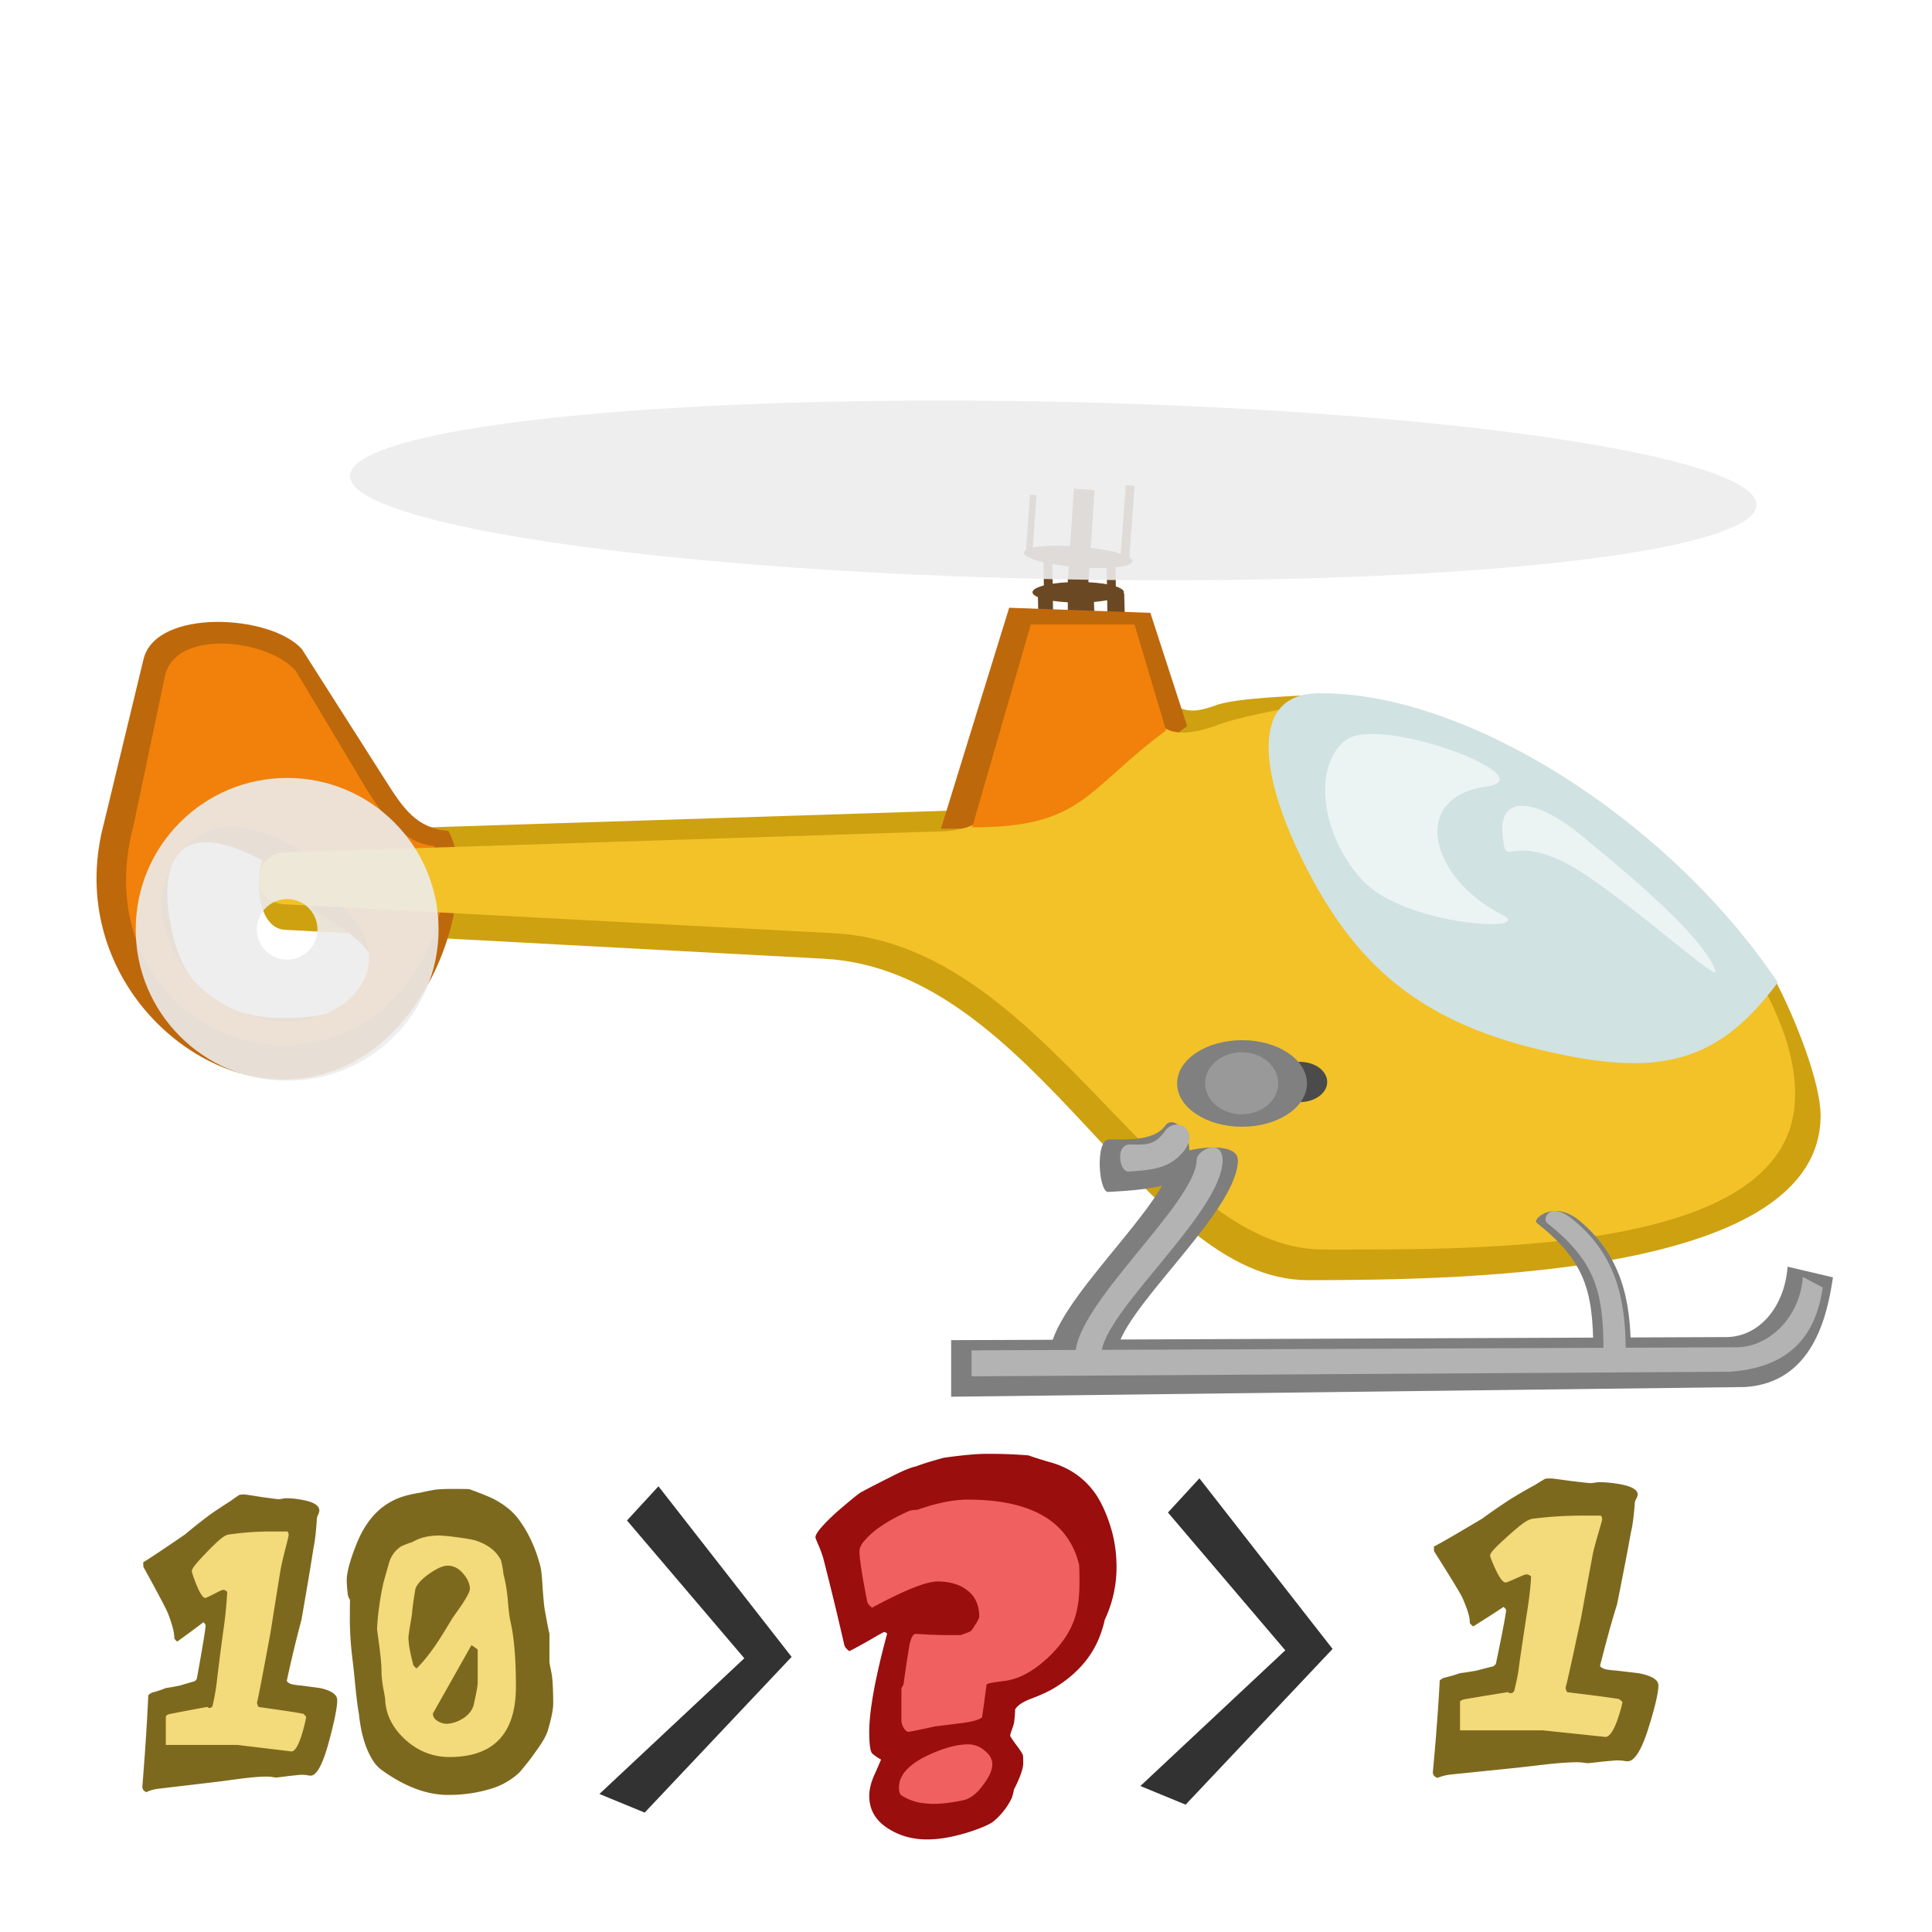
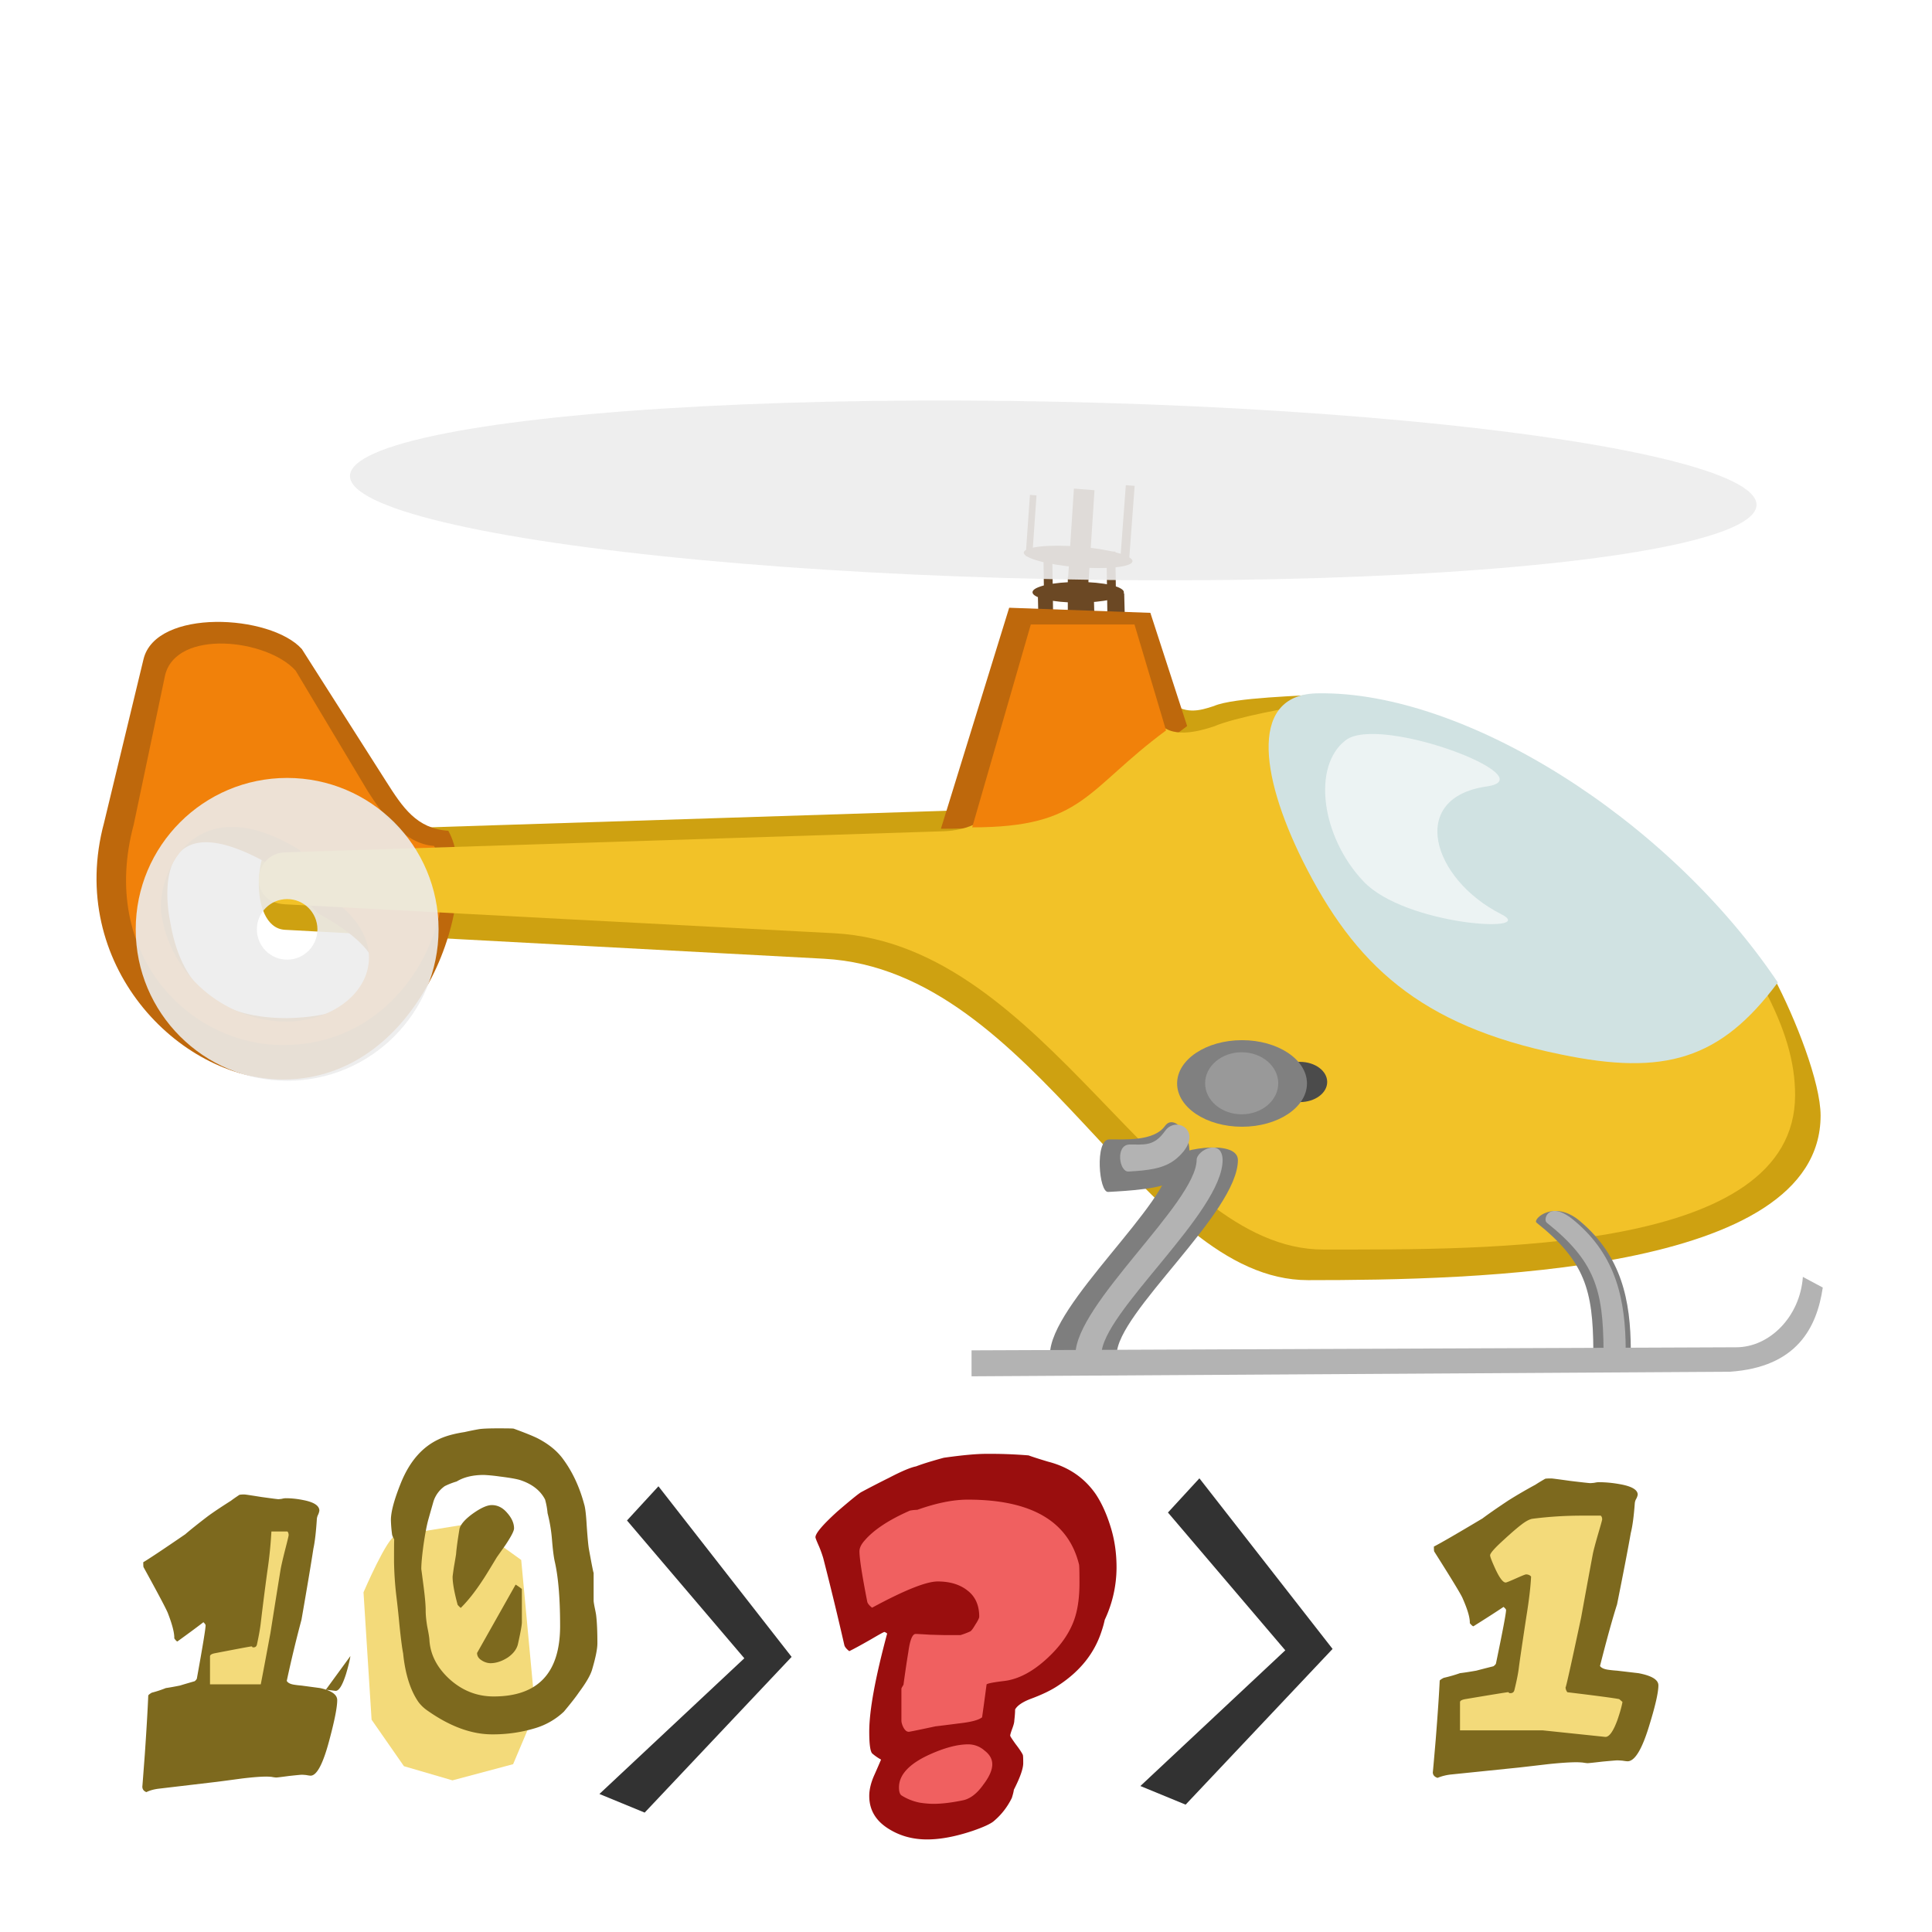
<svg xmlns="http://www.w3.org/2000/svg" version="1.0" height="100" width="100">
  <path d="m76.249 80.639 3.244-3.035 4.396.21-1.989 9 3.14.627s-.21 2.93-.628 2.93c-.419 0-9.419.315-9.419.315v-3.454l3.035-.628.523-4.186-1.779-.523z" style="fill:#f3da7a;fill-opacity:1;fill-rule:evenodd;stroke:none;stroke-width:1px;stroke-linecap:butt;stroke-linejoin:miter;stroke-opacity:1" />
  <path d="m8.872 80.848 3.454-2.512 3.244.314-1.36 8.791 2.407.733-.733 3.035H8.035v-2.826l2.198-.837 1.151-4.71-1.674.315z" style="fill:#f3da7a;fill-opacity:1;fill-rule:evenodd;stroke:none;stroke-width:1px;stroke-linecap:butt;stroke-linejoin:miter;stroke-opacity:1" />
  <path d="M20.49 79.488c-.42 0-1.675 2.93-1.675 2.93l.418 6.593 1.675 2.407 2.511.733 3.14-.837 1.151-2.721-.732-7.85-2.617-1.883z" style="fill:#f3da7a;fill-opacity:1;fill-rule:evenodd;stroke:none;stroke-width:1px;stroke-linecap:butt;stroke-linejoin:miter;stroke-opacity:1" />
  <path d="m43.386 79.278.733 4.92 4.29-1.047-1.778 1.36-.838 5.442.628 1.151-.942 1.675 2.303 1.779 2.826-.837 1.465-1.675-.21-1.884-.104-2.407 3.14-1.36 1.883-4.186-.523-3.35-3.244-2.406-4.5.418-3.873 1.675z" style="fill:#f06060;fill-opacity:1;fill-rule:evenodd;stroke:none;stroke-width:1px;stroke-linecap:butt;stroke-linejoin:miter;stroke-opacity:1" />
-   <path d="M17.454 88c0 .365-.135 1.051-.405 2.059-.325 1.233-.649 1.849-.973 1.849-.033 0-.108-.01-.227-.032a3.482 3.482 0 0 0-.227-.016c-.044 0-.265.021-.665.064-.4.054-.622.08-.665.08a1.76 1.76 0 0 1-.227-.032 3.263 3.263 0 0 0-.26-.016c-.303 0-.724.032-1.265.097-.714.096-1.157.155-1.33.176l-3 .354c-.25.032-.46.091-.633.177-.14-.053-.21-.15-.21-.29 0 .044.042-.514.129-1.672.086-1.254.146-2.267.178-3.039.011-.032.07-.08.179-.145.248-.064.492-.144.73-.24.162-.022.405-.065.73-.13.172-.053.427-.128.762-.224a.405.405 0 0 0 .113-.13c.303-1.671.454-2.593.454-2.765 0-.032-.037-.086-.113-.16-.303.235-.752.567-1.346.996-.033 0-.087-.053-.162-.16.01-.269-.098-.697-.325-1.287-.065-.182-.486-.98-1.265-2.396-.01-.01-.016-.096-.016-.257.292-.172 1.016-.654 2.173-1.447.26-.225.649-.536 1.168-.933.26-.193.66-.461 1.2-.804.097-.075.243-.177.438-.306a1.3 1.3 0 0 1 .276-.016c.032 0 .319.043.86.129.54.075.832.113.875.113.033 0 .092-.006.179-.017a.895.895 0 0 1 .194-.032c.303 0 .611.032.925.097.551.107.827.29.827.547a.772.772 0 0 1-.065.209.604.604 0 0 0-.065.225c-.043.675-.103 1.184-.178 1.527-.12.783-.325 2.01-.617 3.683a64.88 64.88 0 0 0-.762 3.167c.054.097.173.161.357.193.13.022.265.038.405.049l.957.128c.595.129.892.338.892.627m-1.605.853-.146-.145c-.303-.064-1.076-.182-2.32-.354a.48.48 0 0 1-.08-.257c0 .118.232-1.078.697-3.586.13-.825.302-1.908.519-3.248.032-.193.113-.547.243-1.061.119-.461.178-.708.178-.74 0-.086-.021-.15-.065-.193h-.827c-.757 0-1.497.053-2.222.16-.13.022-.297.124-.502.306-.195.172-.455.429-.779.772-.41.429-.616.697-.616.804 0 .075.08.316.243.724.184.45.335.675.454.675.033 0 .184-.07.454-.209.27-.14.422-.21.454-.21.098 0 .173.038.227.113a21.981 21.981 0 0 1-.21 2.059 147.34 147.34 0 0 0-.34 2.669c-.033.29-.098.66-.196 1.11-.021.107-.08.16-.178.16-.043 0-.065-.005-.065-.016 0-.021-.016-.032-.049-.032-.043 0-.675.118-1.897.354-.162.032-.243.086-.243.16v1.448h3.697l2.806.338c.173 0 .352-.29.536-.869.118-.396.194-.707.227-.932m12.785-.66c0 .29-.092.745-.276 1.367-.086.29-.314.68-.681 1.174-.152.225-.411.557-.779.997a3.7 3.7 0 0 1-1.476.852 7.526 7.526 0 0 1-2.238.322c-1.07 0-2.19-.413-3.357-1.238a1.944 1.944 0 0 1-.454-.435c-.422-.61-.687-1.452-.795-2.524-.054-.268-.119-.772-.194-1.512a53.2 53.2 0 0 0-.163-1.511 17.61 17.61 0 0 1-.113-1.705c0-.9.005-1.286.016-1.157a1.029 1.029 0 0 1-.114-.242 6.77 6.77 0 0 1-.064-.772c0-.428.178-1.082.535-1.961.443-1.072 1.081-1.807 1.914-2.203.346-.172.8-.3 1.362-.386.238-.054.476-.102.714-.145.173-.032.513-.048 1.021-.048.509 0 .779.005.811.016.617.225 1.038.397 1.265.514.573.3 1.011.665 1.314 1.094.476.654.833 1.426 1.07 2.315.055.172.098.542.13 1.11.044.622.081 1.024.114 1.206.162.89.243 1.292.243 1.206v1.463c0 .043.016.15.049.322.043.204.07.343.08.418.044.354.066.842.066 1.463m-1.93-.9c0-1.415-.092-2.525-.276-3.329-.054-.236-.103-.622-.146-1.158a8 8 0 0 0-.227-1.35 3.831 3.831 0 0 0-.13-.708c-.238-.46-.66-.793-1.265-.997-.194-.064-.557-.128-1.086-.193a8.694 8.694 0 0 0-.811-.08c-.573 0-1.044.112-1.411.338a3.758 3.758 0 0 0-.617.24 1.538 1.538 0 0 0-.584.789c-.086.3-.173.605-.26.916-.086.3-.172.75-.259 1.351-.075.557-.113.97-.113 1.238 0-.01.038.273.113.852.076.58.114 1.008.114 1.287 0 .236.027.514.081.836.076.375.114.616.114.724.054.75.405 1.42 1.054 2.01.66.59 1.416.884 2.27.884 2.293 0 3.439-1.217 3.439-3.65m-2.384-5.05c0 .13-.146.413-.438.853l-.454.643c-.4.665-.638 1.05-.714 1.158-.39.6-.773 1.088-1.152 1.463a1.122 1.122 0 0 1-.162-.16c-.173-.644-.26-1.126-.26-1.448 0-.032.022-.198.066-.498.054-.311.092-.536.113-.676.022-.29.081-.729.179-1.318.064-.236.297-.499.697-.788.41-.29.735-.434.973-.434.303 0 .568.134.795.402.238.268.357.536.357.804m.405 4.856c0 .15-.07.536-.21 1.158-.066.246-.233.466-.504.659-.313.204-.621.305-.924.305a.877.877 0 0 1-.438-.144c-.162-.097-.243-.225-.243-.386l1.995-3.538c.075.043.183.118.324.225v1.72" style="font-style:normal;font-variant:normal;font-weight:400;font-stretch:normal;font-size:16.149px;line-height:100%;font-family:'Indigo Joker';text-align:start;writing-mode:lr-tb;text-anchor:start;fill:#7d691e;fill-opacity:1;stroke:none;stroke-width:1px;stroke-linecap:butt;stroke-linejoin:miter;stroke-opacity:1" />
+   <path d="M17.454 88c0 .365-.135 1.051-.405 2.059-.325 1.233-.649 1.849-.973 1.849-.033 0-.108-.01-.227-.032a3.482 3.482 0 0 0-.227-.016c-.044 0-.265.021-.665.064-.4.054-.622.08-.665.08a1.76 1.76 0 0 1-.227-.032 3.263 3.263 0 0 0-.26-.016c-.303 0-.724.032-1.265.097-.714.096-1.157.155-1.33.176l-3 .354c-.25.032-.46.091-.633.177-.14-.053-.21-.15-.21-.29 0 .044.042-.514.129-1.672.086-1.254.146-2.267.178-3.039.011-.032.07-.08.179-.145.248-.064.492-.144.73-.24.162-.022.405-.065.73-.13.172-.053.427-.128.762-.224a.405.405 0 0 0 .113-.13c.303-1.671.454-2.593.454-2.765 0-.032-.037-.086-.113-.16-.303.235-.752.567-1.346.996-.033 0-.087-.053-.162-.16.01-.269-.098-.697-.325-1.287-.065-.182-.486-.98-1.265-2.396-.01-.01-.016-.096-.016-.257.292-.172 1.016-.654 2.173-1.447.26-.225.649-.536 1.168-.933.26-.193.66-.461 1.2-.804.097-.075.243-.177.438-.306a1.3 1.3 0 0 1 .276-.016c.032 0 .319.043.86.129.54.075.832.113.875.113.033 0 .092-.006.179-.017a.895.895 0 0 1 .194-.032c.303 0 .611.032.925.097.551.107.827.29.827.547a.772.772 0 0 1-.065.209.604.604 0 0 0-.065.225c-.043.675-.103 1.184-.178 1.527-.12.783-.325 2.01-.617 3.683a64.88 64.88 0 0 0-.762 3.167c.054.097.173.161.357.193.13.022.265.038.405.049l.957.128c.595.129.892.338.892.627m-1.605.853-.146-.145c-.303-.064-1.076-.182-2.32-.354a.48.48 0 0 1-.08-.257c0 .118.232-1.078.697-3.586.13-.825.302-1.908.519-3.248.032-.193.113-.547.243-1.061.119-.461.178-.708.178-.74 0-.086-.021-.15-.065-.193h-.827a21.981 21.981 0 0 1-.21 2.059 147.34 147.34 0 0 0-.34 2.669c-.033.29-.098.66-.196 1.11-.021.107-.08.16-.178.16-.043 0-.065-.005-.065-.016 0-.021-.016-.032-.049-.032-.043 0-.675.118-1.897.354-.162.032-.243.086-.243.16v1.448h3.697l2.806.338c.173 0 .352-.29.536-.869.118-.396.194-.707.227-.932m12.785-.66c0 .29-.092.745-.276 1.367-.086.29-.314.68-.681 1.174-.152.225-.411.557-.779.997a3.7 3.7 0 0 1-1.476.852 7.526 7.526 0 0 1-2.238.322c-1.07 0-2.19-.413-3.357-1.238a1.944 1.944 0 0 1-.454-.435c-.422-.61-.687-1.452-.795-2.524-.054-.268-.119-.772-.194-1.512a53.2 53.2 0 0 0-.163-1.511 17.61 17.61 0 0 1-.113-1.705c0-.9.005-1.286.016-1.157a1.029 1.029 0 0 1-.114-.242 6.77 6.77 0 0 1-.064-.772c0-.428.178-1.082.535-1.961.443-1.072 1.081-1.807 1.914-2.203.346-.172.8-.3 1.362-.386.238-.054.476-.102.714-.145.173-.032.513-.048 1.021-.048.509 0 .779.005.811.016.617.225 1.038.397 1.265.514.573.3 1.011.665 1.314 1.094.476.654.833 1.426 1.07 2.315.055.172.098.542.13 1.11.044.622.081 1.024.114 1.206.162.89.243 1.292.243 1.206v1.463c0 .043.016.15.049.322.043.204.07.343.08.418.044.354.066.842.066 1.463m-1.93-.9c0-1.415-.092-2.525-.276-3.329-.054-.236-.103-.622-.146-1.158a8 8 0 0 0-.227-1.35 3.831 3.831 0 0 0-.13-.708c-.238-.46-.66-.793-1.265-.997-.194-.064-.557-.128-1.086-.193a8.694 8.694 0 0 0-.811-.08c-.573 0-1.044.112-1.411.338a3.758 3.758 0 0 0-.617.24 1.538 1.538 0 0 0-.584.789c-.086.3-.173.605-.26.916-.086.3-.172.75-.259 1.351-.075.557-.113.97-.113 1.238 0-.01.038.273.113.852.076.58.114 1.008.114 1.287 0 .236.027.514.081.836.076.375.114.616.114.724.054.75.405 1.42 1.054 2.01.66.59 1.416.884 2.27.884 2.293 0 3.439-1.217 3.439-3.65m-2.384-5.05c0 .13-.146.413-.438.853l-.454.643c-.4.665-.638 1.05-.714 1.158-.39.6-.773 1.088-1.152 1.463a1.122 1.122 0 0 1-.162-.16c-.173-.644-.26-1.126-.26-1.448 0-.032.022-.198.066-.498.054-.311.092-.536.113-.676.022-.29.081-.729.179-1.318.064-.236.297-.499.697-.788.41-.29.735-.434.973-.434.303 0 .568.134.795.402.238.268.357.536.357.804m.405 4.856c0 .15-.07.536-.21 1.158-.066.246-.233.466-.504.659-.313.204-.621.305-.924.305a.877.877 0 0 1-.438-.144c-.162-.097-.243-.225-.243-.386l1.995-3.538c.075.043.183.118.324.225v1.72" style="font-style:normal;font-variant:normal;font-weight:400;font-stretch:normal;font-size:16.149px;line-height:100%;font-family:'Indigo Joker';text-align:start;writing-mode:lr-tb;text-anchor:start;fill:#7d691e;fill-opacity:1;stroke:none;stroke-width:1px;stroke-linecap:butt;stroke-linejoin:miter;stroke-opacity:1" />
  <path d="M57.792 81.127a6.38 6.38 0 0 1-.611 2.715 5.152 5.152 0 0 1-.17.608c-.365 1.121-1.103 2.046-2.213 2.776-.352.243-.837.48-1.456.709-.421.162-.688.345-.8.547 0 .149-.015.345-.043.588 0 .08-.035.216-.105.405-.07.19-.106.31-.106.365 0 .027.091.169.274.425.197.257.324.446.38.568.014.04.02.182.02.425 0 .284-.16.743-.484 1.378-.014.108-.05.25-.106.425-.225.46-.527.852-.906 1.176-.155.148-.528.324-1.118.527-.886.297-1.673.445-2.362.445-.717 0-1.357-.169-1.919-.506-.717-.419-1.075-1-1.075-1.743 0-.31.077-.648.231-1.013.127-.284.254-.574.38-.871a2.578 2.578 0 0 1-.464-.324c-.098-.122-.147-.494-.147-1.115 0-1.094.309-2.79.927-5.086-.07-.054-.12-.08-.147-.08-.028 0-.26.128-.696.384-.52.297-.893.5-1.118.608-.14-.108-.225-.21-.253-.304a172.34 172.34 0 0 0-1.096-4.518 6.13 6.13 0 0 0-.211-.588c-.127-.284-.19-.446-.19-.486 0-.203.38-.649 1.139-1.338.674-.58 1.082-.911 1.223-.993.478-.256.963-.506 1.455-.75.647-.337 1.11-.533 1.392-.587.309-.121.787-.27 1.434-.446.956-.135 1.687-.202 2.193-.202a24.3 24.3 0 0 1 2.193.08c.225.082.562.19 1.012.325 1.055.27 1.877.83 2.468 1.682.323.486.59 1.087.801 1.803.183.622.274 1.283.274 1.986m-1.919.81c0-.567-.007-.884-.021-.952-.548-2.242-2.467-3.364-5.757-3.364-.76 0-1.63.176-2.615.527a2.3 2.3 0 0 0-.38.04c-1.082.474-1.862.987-2.34 1.54-.183.203-.275.393-.275.568 0 .365.134 1.23.401 2.594.014.094.098.202.253.324 1.673-.905 2.805-1.358 3.395-1.358.633 0 1.146.156 1.54.466.408.311.611.764.611 1.358 0 .067-.07.21-.21.425-.127.217-.218.331-.275.345a4 4 0 0 1-.485.182h-.822c-.056 0-.31-.007-.76-.02-.435-.027-.681-.04-.737-.04-.17 0-.296.31-.38.932-.07.418-.155.986-.253 1.702-.07.108-.106.175-.106.202v1.642c0 .094.029.202.085.324.084.175.183.263.295.263.042 0 .506-.094 1.392-.284.028 0 .464-.054 1.307-.162.563-.067.928-.168 1.097-.304.056-.391.134-.959.232-1.702.056-.054.373-.114.949-.182.703-.095 1.413-.466 2.13-1.114.717-.649 1.202-1.331 1.455-2.047.183-.513.274-1.148.274-1.905M51.36 91.32c0-.27-.133-.507-.4-.71a1.268 1.268 0 0 0-.844-.323c-.576 0-1.272.189-2.088.567-.998.473-1.497 1.027-1.497 1.661 0 .23.05.372.148.426.28.176.59.297.927.365.268.04.507.06.717.06.422 0 .928-.06 1.519-.182.38-.081.73-.351 1.054-.81.31-.406.464-.757.464-1.054" style="font-style:normal;font-variant:normal;font-weight:400;font-stretch:normal;font-size:20.671px;line-height:100%;font-family:'Indigo Joker';text-align:start;writing-mode:lr-tb;text-anchor:start;fill:#9a0e0e;fill-opacity:1;stroke:none;stroke-width:1px;stroke-linecap:butt;stroke-linejoin:miter;stroke-opacity:1" />
  <path d="M85.838 87.233c0 .367-.157 1.057-.47 2.07-.375 1.241-.75 1.861-1.126 1.861-.037 0-.125-.01-.263-.032a4.595 4.595 0 0 0-.263-.016c-.05 0-.306.021-.77.064-.462.054-.719.081-.769.081-.037 0-.125-.01-.262-.032a4.32 4.32 0 0 0-.3-.016c-.351 0-.84.032-1.465.097-.826.097-1.339.156-1.539.178l-3.472.356a2.589 2.589 0 0 0-.733.178c-.162-.054-.244-.151-.244-.292 0 .044.05-.517.15-1.682.1-1.262.17-2.281.207-3.058.013-.032.081-.08.207-.145.287-.065.569-.146.844-.243.188-.021.47-.064.845-.13.2-.053.494-.129.882-.226a.43.43 0 0 0 .131-.13c.35-1.682.526-2.609.526-2.782 0-.032-.044-.086-.131-.161-.35.237-.87.571-1.558 1.003-.038 0-.1-.054-.188-.162.013-.27-.113-.701-.375-1.294-.075-.184-.563-.987-1.464-2.41-.013-.012-.02-.098-.02-.26.339-.172 1.177-.657 2.516-1.456.3-.226.75-.539 1.351-.938a25.2 25.2 0 0 1 1.39-.809c.112-.075.281-.178.506-.307.038-.01.144-.016.32-.016.037 0 .368.043.994.13.626.075.964.112 1.014.112.037 0 .106-.005.206-.016.1-.021.175-.032.225-.032.35 0 .707.032 1.07.097.639.108.958.291.958.55a.702.702 0 0 1-.075.21.548.548 0 0 0-.076.227c-.05.68-.118 1.192-.206 1.537-.138.787-.375 2.022-.713 3.704-.238.744-.532 1.807-.882 3.187.062.097.2.162.412.194.15.022.307.038.47.049l1.107.13c.688.129 1.033.339 1.033.63m-1.859.858-.169-.146c-.35-.065-1.245-.183-2.684-.356a.44.44 0 0 1-.094-.259c0 .119.27-1.084.807-3.607.15-.83.35-1.92.601-3.268.038-.194.132-.55.282-1.068.137-.464.206-.712.206-.744 0-.086-.025-.151-.075-.194h-.957c-.876 0-1.733.054-2.572.162-.15.021-.344.124-.582.307-.225.173-.525.431-.9.777-.476.43-.714.7-.714.808 0 .076.094.319.282.728.212.453.388.68.525.68.038 0 .213-.07.526-.21.313-.14.488-.21.525-.21.113 0 .2.037.263.112-.025.529-.106 1.22-.244 2.071-.238 1.564-.369 2.46-.394 2.686-.038.29-.113.663-.225 1.116-.025.108-.094.162-.207.162-.05 0-.075-.006-.075-.017 0-.021-.019-.032-.056-.032-.05 0-.782.119-2.196.356-.188.032-.282.086-.282.162v1.456h4.28l3.247.34c.2 0 .407-.292.62-.874.137-.4.225-.712.262-.938" style="font-style:normal;font-variant:normal;font-weight:400;font-stretch:normal;font-size:17.426px;line-height:100%;font-family:'Indigo Joker';text-align:start;writing-mode:lr-tb;text-anchor:start;fill:#7d691e;fill-opacity:1;stroke:none;stroke-width:1px;stroke-linecap:butt;stroke-linejoin:miter;stroke-opacity:1" />
  <path d="m34.081 76.93 6.893 8.83-7.606 8.06-2.342-.964 7.5-7.024-6.073-7.132z" style="fill:#323232;fill-opacity:1;fill-rule:evenodd;stroke:none;stroke-width:1px;stroke-linecap:butt;stroke-linejoin:miter;stroke-opacity:1" />
  <path d="m62.081 76.518 6.893 8.83-7.606 8.06-2.342-.964 7.5-7.024-6.073-7.132z" style="fill:#323232;fill-opacity:1;fill-rule:evenodd;stroke:none;stroke-width:1px;stroke-linecap:butt;stroke-linejoin:miter;stroke-opacity:1" />
  <g transform="matrix(.132 0 0 .132 1.793 17.302)">
    <path style="font-size:12px;fill:#cea111;fill-opacity:1;fill-rule:evenodd;stroke-width:1" d="M700.311 306.345c0 62.041-136.19 64.552-200.999 64.552-64.808 0-106.281-121.47-189.68-126.028-5.16-.282-202.682-10.84-211.505-11.354-14.857-.817-12.372-37.968-.049-38.363l258.4-8.276c9.105-.291 17.025-.968 20.714-8.477l24.363-49.59 23.137-2.575 19.652 17.278c6.681 5.874 12.438 4.11 18.082 2.253 7.97-3.456 34.932-3.896 43.951-4.732-23.983 5-19.412 41.727-6.832 65.922 26.309 49.732 47.419 57.897 98.56 71.021 56.693 14.221 66.983-8.048 83.804-25.832 8.616 16.218 18.402 41.342 18.402 54.2z" />
    <g transform="matrix(.681 0 0 .681 261.794 -73.953)" style="fill:#6b4824;fill-opacity:1">
      <ellipse ry="5.941" rx="31.401" cy="236.781" cx="216.413" style="fill:#6b4824;fill-opacity:1;fill-rule:evenodd;stroke:none;stroke-width:1pt;stroke-linecap:butt;stroke-linejoin:miter;stroke-opacity:1" transform="rotate(4.625 216.415 236.78)" />
      <rect style="font-size:12px;fill:#6b4824;fill-opacity:1;fill-rule:evenodd;stroke-width:1" width="11.882" height="37.342" x="210.472" y="248.238" />
      <rect style="font-size:12px;fill:#6b4824;fill-opacity:1;fill-rule:evenodd;stroke-width:1" width="5.092" height="25.921" x="213.311" y="261.931" transform="matrix(1 -.01 .027 1 0 0)" />
      <rect style="font-size:12px;fill:#6b4824;fill-opacity:1;fill-rule:evenodd;stroke-width:1" width="5.092" height="42.434" x="257.694" y="176.878" transform="rotate(4.25)" />
      <rect style="font-size:12px;fill:#6b4824;fill-opacity:1;fill-rule:evenodd;stroke-width:1" width="5.092" height="47.939" x="193.088" y="241.276" transform="matrix(1 -.018 .014 1 0 0)" />
      <rect style="font-size:12px;fill:#6b4824;fill-opacity:1;fill-rule:evenodd;stroke-width:1" width="5.092" height="50.903" x="229.411" y="238.392" transform="matrix(1 -.02 .014 1 0 0)" />
      <ellipse ry="5.941" rx="31.401" cy="236.781" cx="216.413" style="fill:#6b4824;fill-opacity:1;fill-rule:evenodd;stroke:none;stroke-width:1pt;stroke-linecap:butt;stroke-linejoin:miter;stroke-opacity:1" transform="matrix(.838 0 0 1 35.094 20.368)" />
      <rect style="font-size:12px;fill:#6b4824;fill-opacity:1;fill-rule:evenodd;stroke-width:1" width="5.092" height="27.191" x="231.085" y="260.093" transform="matrix(1 -.01 .026 1 0 0)" />
      <rect style="font-size:12px;fill:#6b4824;fill-opacity:1;fill-rule:evenodd;stroke-width:1" width="5.092" height="31.425" x="187.494" y="256.959" transform="matrix(1 -.012 .022 1 0 0)" />
      <rect style="font-size:12px;fill:#6b4824;fill-opacity:1;fill-rule:evenodd;stroke-width:1" width="3.803" height="35.245" x="202.357" y="184.01" transform="matrix(.996 .086 -.07 .998 0 0)" />
      <rect style="font-size:12px;fill:#6b4824;fill-opacity:1;fill-rule:evenodd;stroke-width:1" width="11.888" height="51.675" x="226.362" y="179.923" transform="matrix(.997 .079 -.065 .998 0 0)" />
    </g>
    <path style="font-size:12px;fill:#be680c;fill-opacity:1;fill-rule:evenodd" d="M110.974 226.98c41.164 22.279 21.725 40.54-11.892 41.172-24.594.005-41-9.73-45.778-36.925-3.24-15.482-3.843-49.822 43.266-20.712zm51.226-32.294c13.474 23.6-9.374 97.66-64.947 97.529-40.884-.095-84.905-45.402-70.033-100.677l15.463-64.096c4.799-20.06 49.802-17.68 62.084-4.025l33.076 51.942c6.42 10.086 11.884 18.503 24.357 19.327z" />
    <path style="font-size:12px;fill:#f1810a;fill-opacity:1;fill-rule:evenodd" d="M109.841 217.33c37.585 20.34 19.837 51.622-10.857 52.2-22.456.005-44.74-16.19-49.102-41.02-2.959-14.135 11.1-52.793 54.113-26.214zm46.772-16.705c12.302 21.55-8.56 78.212-59.3 78.092-37.328-.086-72.043-35.976-58.464-86.444l12.292-58.522c4.381-18.317 39.993-14.316 51.207-1.849l28.374 47.425c5.86 9.21 14.503 20.546 25.891 21.298z" />
    <path style="font-size:12px;fill:#be680c;fill-opacity:1;fill-rule:evenodd" d="m382.136 107.232-26.771 86.67c50.797 0 59.655-12.99 96.552-40.276L437.5 109.232z" />
    <path style="font-size:12px;fill:#f2c228;fill-opacity:1;fill-rule:evenodd;stroke-width:1" d="M690.311 298.345c0 62.041-120.19 60.552-184.999 60.552-64.808 0-108.281-119.47-191.68-124.028-5.16-.282-206.682-10.84-215.505-11.354-14.857-.817-12.372-19.968-.049-20.363l258.4-8.276c9.105-.291 19.121-4.264 20.714-12.477l24.363-53.59 23.137-2.575 15.652 25.278c4.683 7.563 16.438 4.11 22.082 2.253 7.97-3.456 30.932-7.896 39.951-8.732-23.983 5-13.412 37.727-.832 61.922 26.309 49.732 45.419 57.897 96.56 71.021 56.693 14.221 62.983-4.048 79.804-21.832 8.616 16.218 12.402 29.342 12.402 42.2z" />
    <path style="font-size:12px;fill:#d0e2e2;fill-opacity:1;fill-rule:evenodd;stroke-width:1" d="M683.538 254.167c-22.55 30.394-44.664 36.607-84.927 28.255-55.826-11.345-81.105-35.503-101.301-75.828-17.25-34.695-20.65-65.826 6.264-65.805 56.94-.791 136.534 48.74 179.965 113.378z" />
-     <path style="font-size:12px;fill:#7e7e7e;fill-opacity:1;fill-rule:evenodd" d="M359.382 394.422v22.184l311.413-3.8c26.325-1.8 32.046-27.404 34.366-43.006l-17.801-4.183c-1.12 15.602-11.043 27.604-24.165 27.604z" />
    <path style="font-size:12px;fill:#7e7e7e;fill-opacity:1;fill-rule:evenodd" d="M445.644 323.738c-.174 16.831-47.526 56.579-47.526 76.381 0 2.97 26.185 2.758 26.185 0 0-16.408 47.588-55.736 47.526-76.381-.208-8.7-26.147-3.819-26.185 0z" />
    <path style="font-size:12px;fill:#b3b3b3;fill-opacity:1;fill-rule:evenodd" d="M455.644 323.738c-.174 16.831-47.526 56.579-47.526 76.381 0 2.97 10.185 2.758 10.185 0 0-16.408 47.588-55.736 47.526-76.381-.208-8.7-10.147-3.819-10.185 0z" />
    <path style="font-size:12px;fill:#7e7e7e;fill-opacity:1;fill-rule:evenodd" d="M606.163 347.925c16.016 13.613 19.67 30.695 19.732 50.497.008 2.546-14.687 2.122-14.699 0-.13-23.621-3.313-34.955-22.278-50.073-1.683-1.338 6.96-9.346 17.245-.424z" />
    <path style="font-size:12px;fill:#b3b3b3;fill-opacity:1;fill-rule:evenodd" d="M604.163 347.925c16.016 13.613 19.67 30.695 19.732 50.497.008 2.546-8.687 2.122-8.699 0-.13-23.621-3.313-34.955-22.278-50.073-1.683-1.338.96-9.346 11.245-.424z" />
    <path style="font-size:12px;fill:#f1810a;fill-opacity:1;fill-rule:evenodd" d="m390.615 113.792-22.981 79.55c43.605 0 44.341-14.584 76.014-38.007l-12.374-41.543z" />
    <ellipse style="fill:#4b4b4b;fill-opacity:1;fill-rule:evenodd;stroke:none;stroke-width:1pt;stroke-linecap:butt;stroke-linejoin:miter;stroke-opacity:1" cx="496.151" cy="293.188" rx="10.686" ry="7.886" />
    <ellipse ry="16.974" rx="25.46" cy="293.767" cx="473.445" style="fill:gray;fill-opacity:1;fill-rule:evenodd;stroke:none;stroke-width:1pt;stroke-linecap:butt;stroke-linejoin:miter;stroke-opacity:1" />
    <ellipse ry="12.164" rx="14.337" cy="293.702" cx="473.304" style="fill:#999;fill-opacity:1;fill-rule:evenodd;stroke:none;stroke-width:1pt;stroke-linecap:butt;stroke-linejoin:miter;stroke-opacity:1" />
    <path style="font-size:12px;fill:#7e7e7e;fill-opacity:1;fill-rule:evenodd" d="M421.26 315.711c-5.576.227-3.948 20.878-.312 20.598 7.658-.434 21.968-1.094 26.686-5 11.875-9.991.312-27.482-4.375-20.91-4.406 6.25-16.366 5.24-21.998 5.312z" />
    <path style="font-size:12px;fill:#b3b3b3;fill-opacity:1;fill-rule:evenodd" d="M429.26 317.711c-5.576.227-3.948 10.878-.312 10.598 7.658-.434 13.968-1.094 18.686-5 11.875-9.991.312-17.482-4.375-10.91-4.406 6.25-8.366 5.24-13.998 5.312z" />
    <path d="M110.888 233.344c0 6.559-5.317 11.875-11.875 11.875-6.559 0-11.875-5.316-11.875-11.875 0-6.558 5.316-11.875 11.875-11.875 6.558 0 11.875 5.317 11.875 11.875zm47.5 0c0 32.792-26.584 59.375-59.375 59.375-32.792 0-59.375-26.583-59.375-59.375s26.583-59.375 59.375-59.375c32.791 0 59.375 26.583 59.375 59.375z" style="font-size:12px;fill:#ececec;fill-opacity:.898;fill-rule:evenodd;stroke-width:1" />
    <ellipse transform="rotate(1.191)" style="fill:#ececec;fill-opacity:.898;fill-rule:evenodd;stroke:none;stroke-width:1pt;stroke-linecap:butt;stroke-linejoin:miter;stroke-opacity:1" cx="400.601" cy="52.909" rx="275.821" ry="34.796" />
    <path style="font-size:12px;fill:#b3b3b3;fill-opacity:1;fill-rule:evenodd" d="M367.382 398.422v10.184l297.413-1.8c26.325-1.8 34.046-17.404 36.366-33.006l-7.801-4.183c-1.12 15.602-13.042 27.604-26.165 27.604z" />
    <path transform="matrix(-.688 -.725 .792 -.611 0 0)" style="color:#000;clip-rule:nonzero;display:inline;overflow:visible;visibility:visible;opacity:1;isolation:auto;mix-blend-mode:normal;color-interpolation:sRGB;color-interpolation-filters:linearRGB;solid-color:#000;solid-opacity:1;fill:#ecf3f3;fill-opacity:1;fill-rule:nonzero;stroke:none;stroke-width:.5;stroke-linecap:round;stroke-linejoin:round;stroke-miterlimit:4;stroke-dasharray:none;stroke-dashoffset:0;stroke-opacity:1;marker:none;color-rendering:auto;image-rendering:auto;shape-rendering:auto;text-rendering:auto;enable-background:accumulate" d="M-442.575 264.61c0 16.833-60.297 47.393-48.408 27.776 15.527-25.621-15.736-40.773-43.375-30.478-15.271 5.688 19.42-30.478 43.375-30.478s48.408 16.348 48.408 33.18z" />
-     <path style="color:#000;clip-rule:nonzero;display:inline;overflow:visible;visibility:visible;opacity:1;isolation:auto;mix-blend-mode:normal;color-interpolation:sRGB;color-interpolation-filters:linearRGB;solid-color:#000;solid-opacity:1;fill:#ecf3f3;fill-opacity:1;fill-rule:nonzero;stroke:none;stroke-width:.5;stroke-linecap:round;stroke-linejoin:round;stroke-miterlimit:4;stroke-dasharray:none;stroke-dashoffset:0;stroke-opacity:1;marker:none;color-rendering:auto;image-rendering:auto;shape-rendering:auto;text-rendering:auto;enable-background:accumulate" d="M575.574 195.674c-1.324-14.677 12.49-14.322 30.854.791 18.365 15.114 47.568 39.251 52.653 53.083 2.251 6.124-41.46-34.287-60.506-43.12-21.577-10.005-21.677 3.922-23.001-10.754z" />
  </g>
</svg>